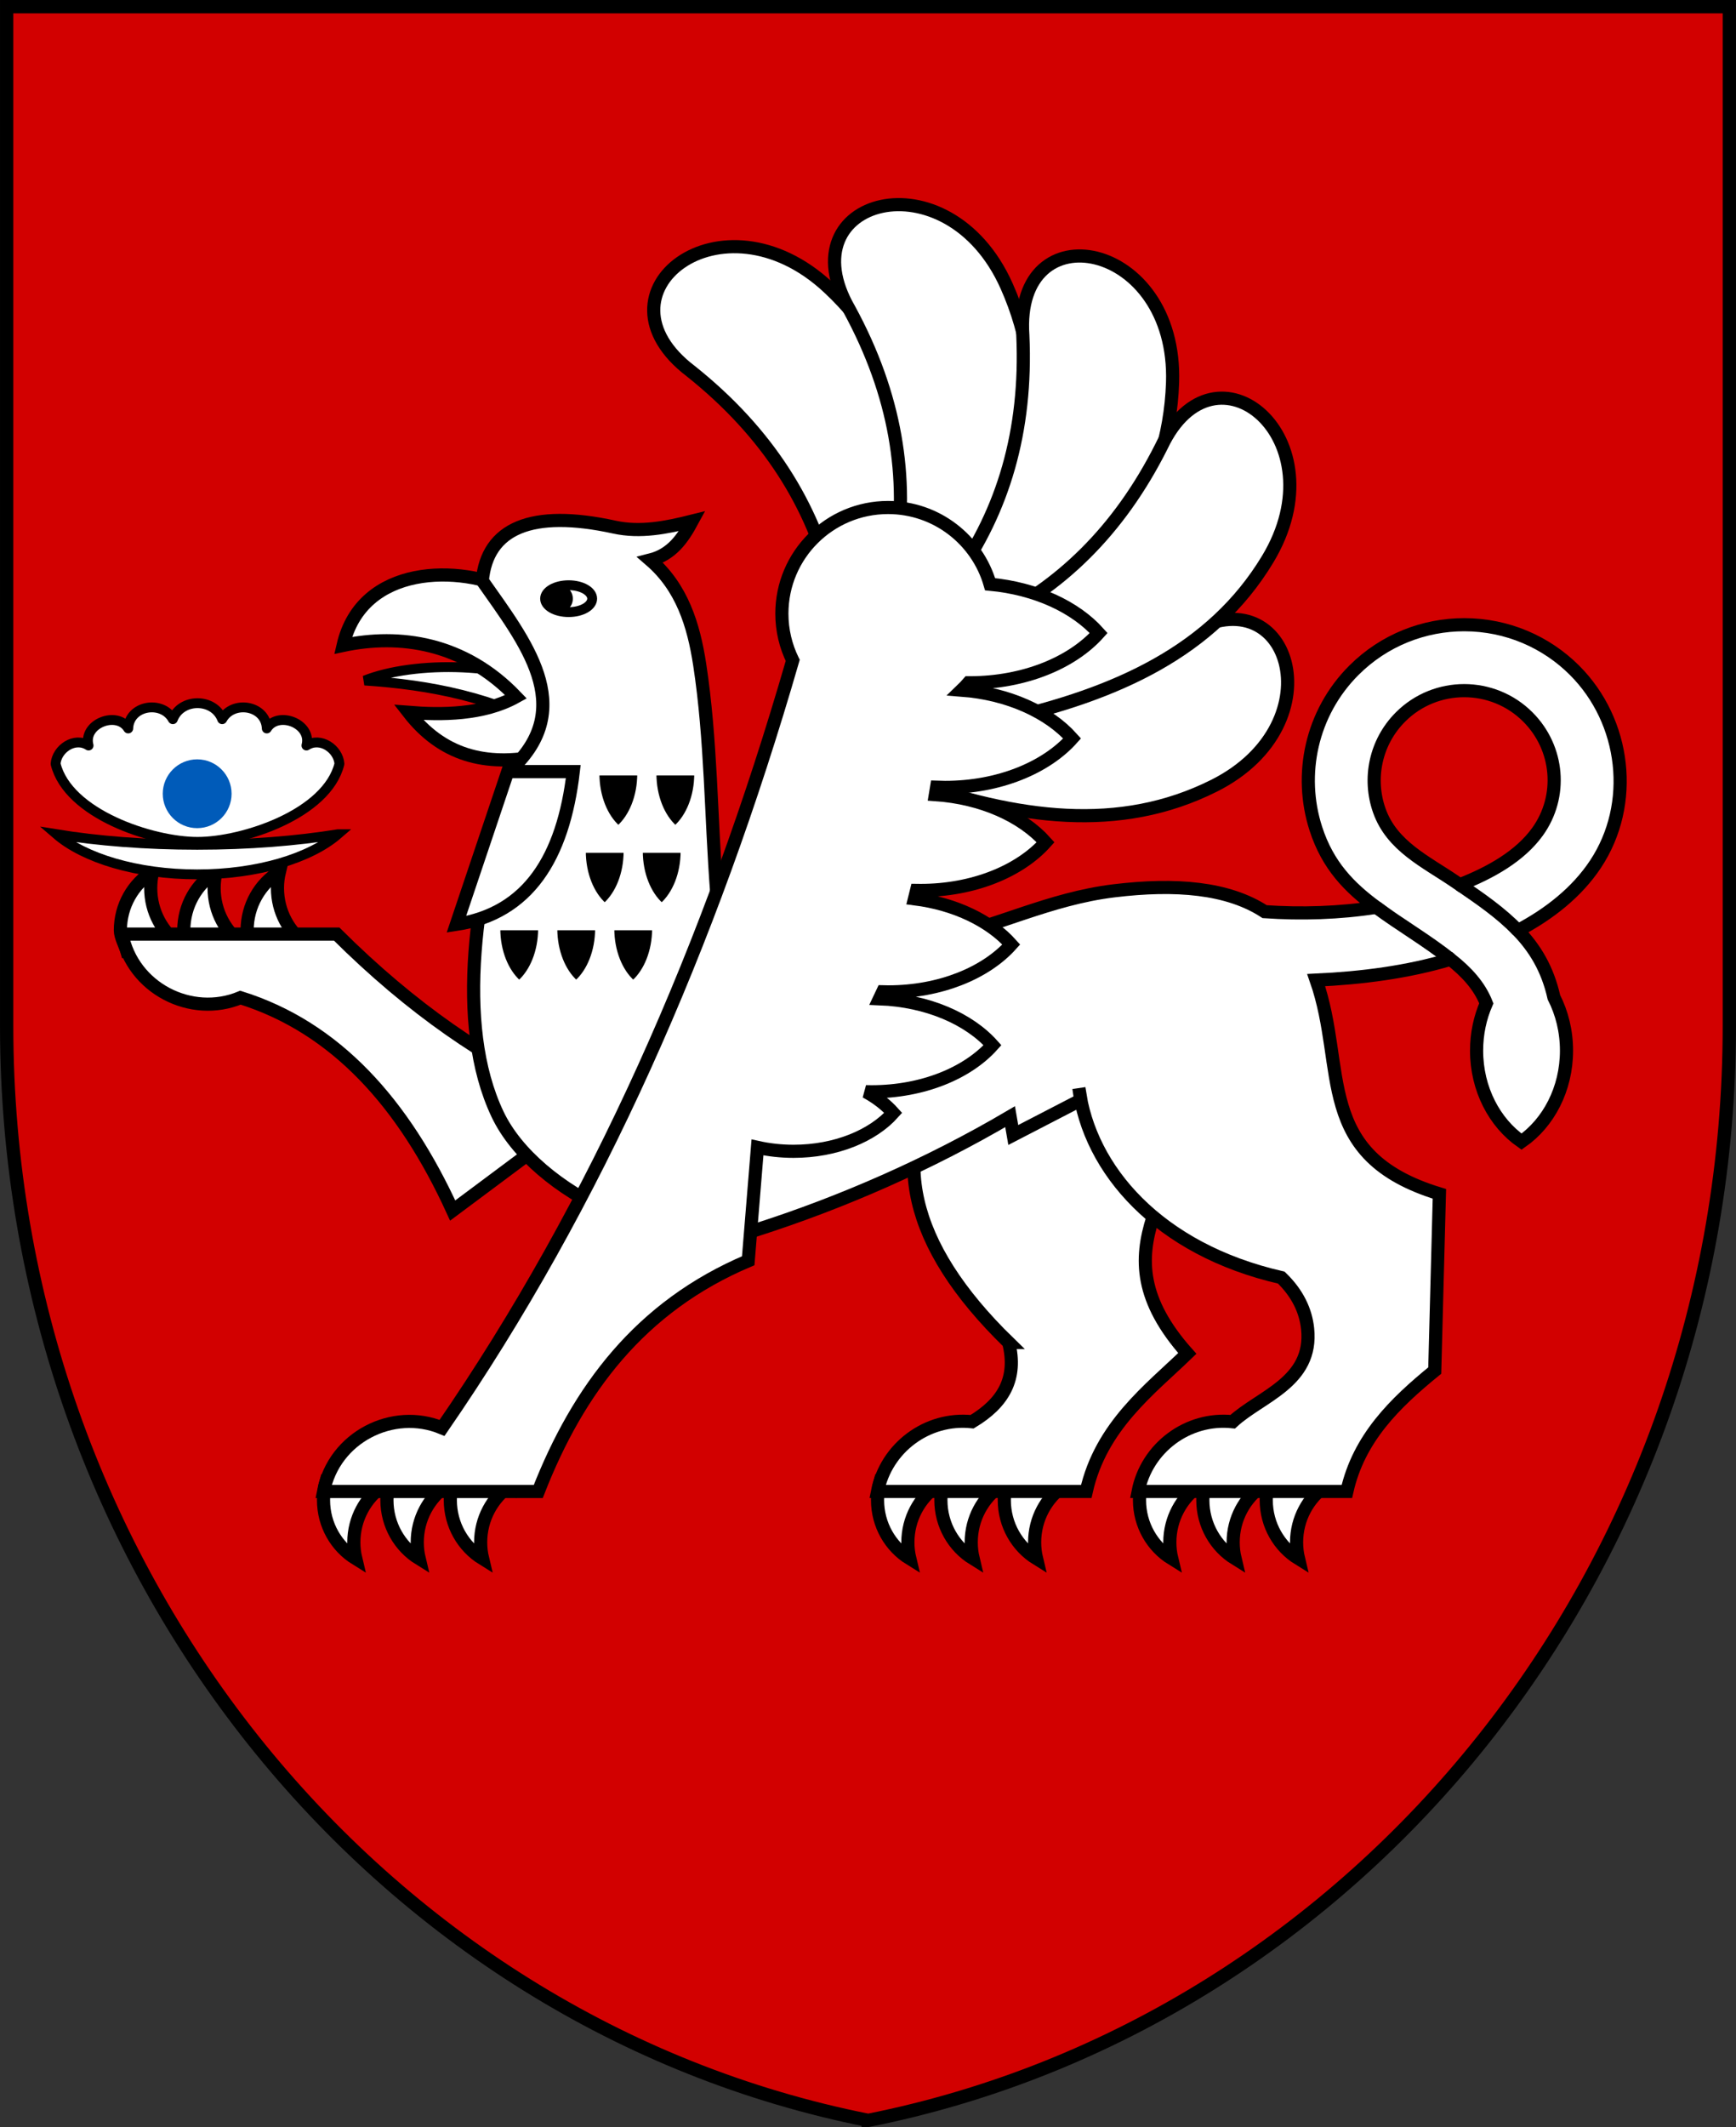
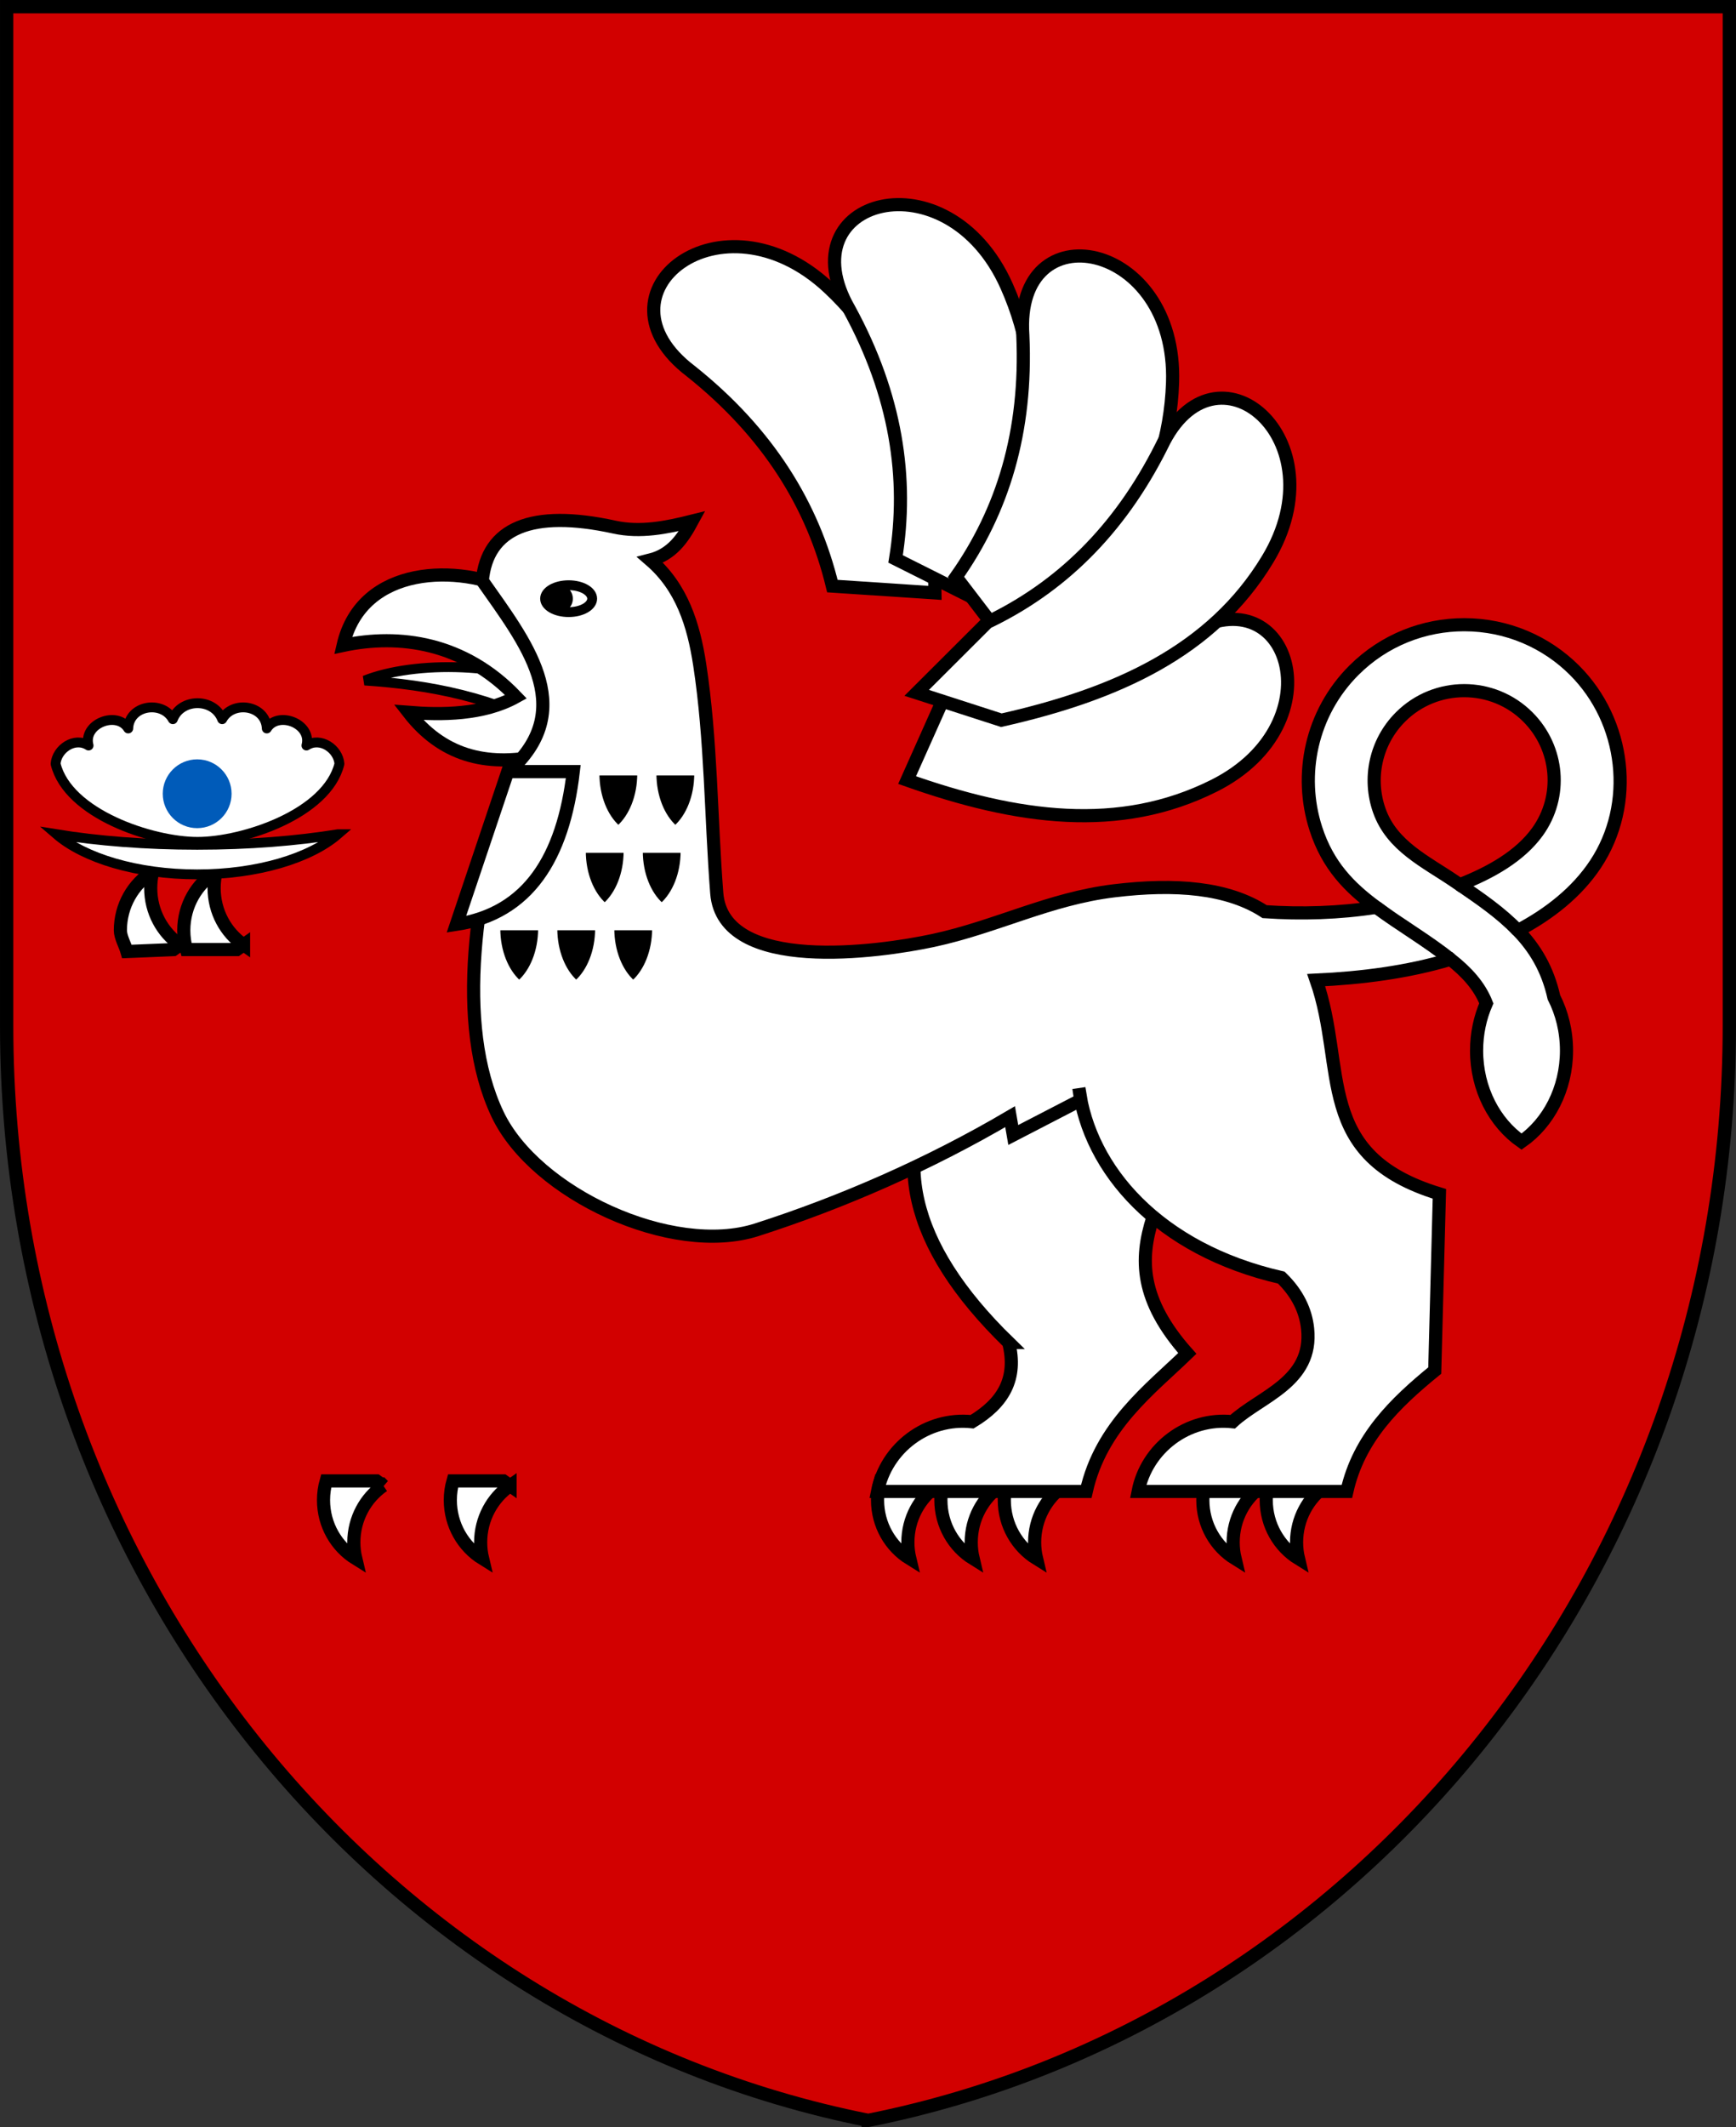
<svg xmlns="http://www.w3.org/2000/svg" id="Layer_1" xml:space="preserve" height="300" width="245" version="1.1" viewBox="0 0 245 300">
  <rect x="0" y="0" width="245" height="300" fill="#333333" stroke="none" />
  <path id="path3769" style="fill-rule:evenodd;stroke:#000000;stroke-width:1.877;fill:#d20000" d="m122.5 299.04c-69.203-13.76-121.56-77.66-121.56-154.39v-143.71h243.12v143.71c0 76.734-52.356 140.63-121.56 154.4z" />
  <g id="g3813" style="stroke-width:1.482;fill-rule:evenodd" transform="matrix(.939 0 0 .938 -223.59 -262.31)">
    <path id="path3815" style="stroke:#000000;stroke-width:1.482;fill:#ffffff" d="m292.92 381.97c7.43-2.967 21.578-2.929 30.674 1.941l-2.047 5.678c-9.179-5.069-18.687-6.968-28.627-7.619z" />
    <path id="path3817" style="stroke:#000000;stroke-width:1.976;fill:#ffffff" d="m324.1 383.01-8.898-14.517c-7.906-3.987-22.698-4.067-25.521 8.195 8.468-1.796 18.146-.47 25.99 7.727-4.918 2.739-11.239 2.736-16.156 2.341 4.995 6.439 11.551 8.233 19.668 6.556l4.683-4.683.234-5.619z" />
    <g id="g3819" style="stroke-width:1.482">
      <path id="path3821" style="stroke:#000000;stroke-width:1.976;fill:#ffffff" d="m378.99 503.02c-2.667 1.844-4.423 4.975-4.423 8.527 0 .847.101 1.669.289 2.456-2.904-1.797-4.848-5.067-4.848-8.804 0-1.003.141-1.972.402-2.888h7.571l1.009.709z" />
      <path id="path3823" style="stroke:#000000;stroke-width:1.976;fill:#ffffff" d="m398.04 503.02c-2.668 1.844-4.423 4.975-4.423 8.527 0 .847.101 1.669.289 2.456-2.904-1.797-4.848-5.067-4.848-8.804 0-1.003.141-1.972.402-2.888h7.57l1.01.709z" />
      <path id="path3825" style="stroke:#000000;stroke-width:1.976;fill:#ffffff" d="m388.51 503.02c-2.668 1.844-4.423 4.975-4.423 8.527 0 .847.101 1.669.289 2.456-2.904-1.797-4.848-5.067-4.848-8.804 0-1.003.141-1.972.402-2.888h7.571l1.009.709z" />
    </g>
    <g id="g3827" style="stroke-width:1.482">
-       <path id="path3829" style="stroke:#000000;stroke-width:1.976;fill:#ffffff" d="m418.36 503.02c-2.668 1.844-4.423 4.975-4.423 8.527 0 .847.1 1.669.289 2.456-2.904-1.797-4.848-5.067-4.848-8.804 0-1.003.141-1.972.402-2.888h7.57l1.01.709z" />
      <path id="path3831" style="stroke:#000000;stroke-width:1.976;fill:#ffffff" d="m437.41 503.02c-2.667 1.844-4.423 4.975-4.423 8.527 0 .847.101 1.669.289 2.456-2.904-1.797-4.847-5.067-4.847-8.804 0-1.003.141-1.972.401-2.888h7.571l1.009.709z" />
      <path id="path3833" style="stroke:#000000;stroke-width:1.976;fill:#ffffff" d="m427.88 503.02c-2.668 1.844-4.424 4.975-4.424 8.527 0 .847.101 1.669.289 2.456-2.904-1.797-4.847-5.067-4.847-8.804 0-1.003.141-1.972.401-2.888h7.571l1.01.709z" />
    </g>
    <g id="g3835" style="stroke-width:1.482">
      <path id="path3837" style="stroke:#000000;stroke-width:1.976;fill:#ffffff" d="m295.72 503.02c-2.667 1.844-4.423 4.975-4.423 8.527 0 .847.101 1.669.289 2.456-2.904-1.797-4.847-5.067-4.847-8.804 0-1.003.141-1.972.401-2.888h7.571l1.009.709z" />
      <path id="path3839" style="stroke:#000000;stroke-width:1.976;fill:#ffffff" d="m314.78 503.02c-2.667 1.844-4.423 4.975-4.423 8.527 0 .847.101 1.669.289 2.456-2.904-1.797-4.848-5.067-4.848-8.804 0-1.003.141-1.972.402-2.888h7.571l1.009.709z" />
-       <path id="path3841" style="stroke:#000000;stroke-width:1.976;fill:#ffffff" d="m305.25 503.02c-2.667 1.844-4.423 4.975-4.423 8.527 0 .847.101 1.669.289 2.456-2.904-1.797-4.847-5.067-4.847-8.804 0-1.003.141-1.972.401-2.888h7.571l1.009.709z" />
    </g>
    <g id="g3843" style="stroke-width:1.482">
      <path id="path3845" style="stroke:#000000;stroke-width:1.976;fill:#ffffff" d="m265.19 421.71c-2.667-1.844-4.423-4.975-4.423-8.527 0-.847.101-1.669.289-2.456-2.904 1.797-4.848 5.067-4.848 8.804 0 1.003.728 2.265.989 3.182l6.98-.29z" />
-       <path id="path3847" style="stroke:#000000;stroke-width:1.976;fill:#ffffff" d="m284.24 421.71c-2.668-1.844-4.423-4.975-4.423-8.527 0-.847.101-1.669.289-2.456-2.904 1.797-4.848 5.067-4.848 8.804 0 1.003.141 1.972.402 2.888h7.57l1.01-.709z" />
      <path id="path3849" style="stroke:#000000;stroke-width:1.976;fill:#ffffff" d="m274.72 421.71c-2.668-1.844-4.423-4.975-4.423-8.527 0-.847.101-1.669.289-2.456-2.904 1.797-4.848 5.067-4.848 8.804 0 1.003.141 1.972.402 2.888h7.571l1.009-.709z" />
    </g>
    <path id="path3851" style="stroke:#000000;stroke-width:1.976;fill:#ffffff" d="m389.72 481.51c-15.252-14.855-17.808-28.335-9.847-40.675l37.976 1.762c-1.267 15.904-15.602 24.46-1.283 40.546-5.562 5.388-12.978 10.889-15.188 20.753h-31.373c1.269-6.507 7.425-11.216 14.212-10.482 4.704-2.828 6.848-6.488 5.503-11.904z" />
    <path id="path3853" style="stroke:#000000;stroke-width:1.976;fill:#ffffff" d="m380.43 383.54c11.76 1.373 23.669-1.014 35.773-8.327 15.593-9.949 23.112 13.165 4.387 22.57-14.211 7.136-29.612 5.01-46.141-.846l5.981-13.397z" />
    <path id="path3855" style="stroke:#000000;stroke-width:1.976;fill:#ffffff" d="m363.22 367.77c-2.933-12.12-9.633-23.016-21.273-32.308-15.516-11.778 4.58-27.637 20.701-12.565 12.232 11.438 15.748 27.43 15.989 45.897l-15.417-1.024z" />
-     <path id="path3857" style="stroke:#000000;stroke-width:1.976;fill:#ffffff" d="m318.85 452.18-12.699 9.478c-7.362-16.115-17.557-27.51-31.894-32.005-7.416 3.091-16.247-1.436-17.812-9.56h32.273c11.287 11.24 22.575 18.945 33.861 23.986l-3.729 8.101z" />
    <path id="path3859" style="stroke:#000000;stroke-width:1.976;fill:#ffffff" d="m345.84 413.93c-.889-11.466-.832-23.058-2.562-34.354-.921-6.019-2.675-11.623-7.426-15.728 3.226-.82 4.873-3.219 6.294-5.845-3.897.978-7.798 1.751-11.689.9-12.482-2.731-19.137.171-19.853 8.07 6.393 9.131 14.376 18.996 4.342 28.345-5.292 17.843-8.52 38.217-2.054 51.858 5.678 11.979 26.231 21.461 38.945 17.379 12.93-4.154 25.939-9.857 38.093-17.007l.478 2.753 10.168-5.265-.303-1.77c1.549 12.199 11.915 24.252 30.412 28.474 2.466 2.388 3.68 5 3.961 7.689.84 8.028-7.076 10.116-11.261 13.984-6.787-.734-12.943 3.975-14.212 10.482h31.373c1.796-8.014 7.227-13.3 13.207-18.175l.699-26.572c-18.992-5.781-13.865-18.788-18.516-32.134 6.841-.319 13.706-1.19 20.19-3.134 2.424 1.931 4.322 3.958 5.378 6.625-.936 2.143-1.462 4.556-1.462 7.109 0 5.787 2.702 10.859 6.756 13.687 4.053-2.828 6.757-7.9 6.757-13.687 0-2.918-.688-5.654-1.89-8.012-.958-4.281-2.867-7.401-5.409-10.047 4.739-2.497 8.872-5.773 11.657-9.975 6.005-9.058 4.541-21.458-3.153-29.151-4.23-4.23-10.09-6.848-16.576-6.851-6.006-.003-12.011 2.282-16.581 6.851-6.425 6.425-8.333 15.69-5.723 23.801 1.796 5.581 5.075 8.875 9.082 11.836-5.511.867-11.321 1.033-16.771.656-5.506-3.595-13.33-4.266-22.653-3.134-9.725 1.181-17.694 5.425-27.152 7.46-8.087 1.74-31.599 5.08-32.546-7.118zm111.67-1.257c4.68-1.83 9.066-4.328 11.684-7.96 3.833-5.316 3.218-12.599-1.453-17.27-5.263-5.263-13.846-5.28-19.127 0-3.8 3.8-4.869 9.288-3.207 14.038 1.888 5.395 7.004 7.705 11.434 10.734.224.153.447.306.669.458z" />
    <path id="path3861" style="stroke:#000000;stroke-width:1.976;fill:#ffffff" d="m306.71 418.63 7.721-22.971h9.847c-1.513 12.965-6.79 21.33-17.568 22.971z" />
    <path id="path3863" style="fill:none" d="m444.9 409.49c11.201 9.625 21.585 11.771 22.435 24.823" />
    <path id="path3865" style="stroke:#000000;stroke-width:1.482;fill:#ffffff" d="m323.58 367.64c1.953 0 3.537.905 3.537 2.02 0 1.116-1.584 2.021-3.537 2.021-1.954 0-3.538-.905-3.538-2.021 0-1.115 1.584-2.02 3.538-2.02z" />
    <path id="path3867" style="fill:#000000" d="m322.13 367.58c1.15 0 2.082.933 2.082 2.082 0 1.15-.932 2.082-2.082 2.082s-2.082-.932-2.082-2.082c0-1.149.932-2.082 2.082-2.082z" />
    <path id="path3869" style="stroke:#000000;stroke-width:1.976;fill:none" d="m457.51 412.67c3.045 2.084 6.144 4.199 8.716 6.866m-21.268-3.473c3.651 2.698 7.61 4.983 11.164 7.814" />
    <path id="path3871" style="stroke:#ffffff;stroke-width:.494;fill:#000000" d="m334.48 407.63 6.176.001c0 3.385-1.236 6.352-3.088 8.007-1.853-1.655-3.088-4.622-3.088-8.008zm-8.567 0 6.177.001c0 3.385-1.236 6.352-3.089 8.007-1.853-1.655-3.088-4.622-3.088-8.008zm2.049-11.639h6.176c0 3.385-1.236 6.352-3.089 8.007-1.852-1.655-3.087-4.622-3.087-8.007zm-14.899 23.279h6.176c0 3.386-1.236 6.353-3.088 8.008-1.853-1.655-3.088-4.622-3.088-8.008zm8.567 0h6.176c0 3.386-1.236 6.353-3.089 8.008-1.852-1.655-3.087-4.622-3.087-8.008zm8.567 0h6.176c0 3.386-1.236 6.353-3.089 8.008-1.852-1.655-3.087-4.622-3.087-8.008zm6.332-23.279h6.176c0 3.385-1.236 6.352-3.089 8.007-1.852-1.655-3.087-4.622-3.087-8.007z" />
    <g id="g3873" style="stroke-width:1.482">
      <path id="path3875" style="stroke:#000000;stroke-width:1.482;fill:#ffffff" d="m288.9 405.08c-4.17 3.603-12.079 6.037-21.15 6.037s-16.98-2.433-21.15-6.037c6.223 1.009 13.446 1.587 21.151 1.587 7.704 0 14.927-.578 21.149-1.587z" />
      <path id="path3877" style="stroke-linejoin:round;stroke:#000000;stroke-width:1.482;fill:#ffffff" d="m267.8 406.23c6.838 0 19.472-4.18 21.33-11.733-.161-2.23-2.849-4.125-4.957-2.755.889-3.29-4.276-5.284-5.96-2.565-.136-3.517-5.121-4.289-6.706-1.393-1.23-3.212-6.183-3.212-7.414 0-1.585-2.896-6.57-2.124-6.706 1.393-1.684-2.719-6.849-.725-5.96 2.565-2.107-1.37-4.796.525-4.957 2.755 1.859 7.553 14.493 11.733 21.33 11.733z" />
      <path id="path3879" style="fill:#005bb9" d="m267.75 393.82c2.855 0 5.172 2.317 5.172 5.172s-2.317 5.173-5.172 5.173-5.173-2.318-5.173-5.173 2.318-5.172 5.173-5.172z" />
    </g>
    <path id="path3881" style="stroke:#000000;stroke-width:1.976;fill:#ffffff" d="m372.72 363.69c1.978-12.153.058-24.635-6.971-37.552-9.603-16.665 14.76-23.393 23.652-3.497 6.747 15.095 3.816 30.994-3.045 47.891-4.545-2.28-9.091-4.561-13.636-6.842z" />
    <path id="path3883" style="stroke:#000000;stroke-width:1.976;fill:#ffffff" d="m381.8 366.4c7.009-9.932 10.699-21.841 10.044-36.344-1.321-18.942 23.211-14.382 22.504 7.119-.537 16.315-10.01 29.16-23.402 41.192-3.049-3.989-6.098-7.978-9.146-11.967z" />
    <path id="path3885" style="stroke:#000000;stroke-width:1.976;fill:#ffffff" d="m386.51 373.22c10.825-5.175 19.746-13.653 26.173-26.461 7.995-16.951 26.926-1.196 15.951 16.982-8.328 13.793-22.681 20.288-40.016 24.195l-12.726-4.113z" />
-     <path id="path3887" style="stroke:#000000;stroke-width:1.976;fill:#ffffff" d="m357.26 378.94c-12.368 42.8-29.463 81.661-52.705 115.4-7.416-3.09-16.247 1.436-17.811 9.56h32.272c5.967-15.288 15.306-27.816 31.555-34.691l1.391-17.044c1.707.382 3.528.589 5.42.589 6.334 0 11.887-2.313 14.984-5.78-1.092-1.222-2.49-2.301-4.118-3.185.29.008.582.013.874.013 7.679 0 14.409-2.803 18.163-7.005-3.56-3.986-9.798-6.711-16.982-6.982.166-.345.33-.692.49-1.042.279.008.561.012.843.012 7.809 0 14.653-2.85 18.47-7.124-3.16-3.539-8.398-6.102-14.54-6.878.106-.418.211-.837.312-1.258.202.003.404.006.607.006 7.939 0 14.898-2.898 18.779-7.243-3.516-3.936-9.557-6.683-16.564-7.166l.184-1.109c.424.016.851.026 1.282.026 8.069 0 15.142-2.946 19.087-7.362-3.535-3.957-9.582-6.733-16.606-7.267.364-.35.712-.718 1.042-1.102l.158.001c8.2 0 15.387-2.993 19.395-7.481-3.499-3.916-9.419-6.693-16.319-7.336-1.917-6.663-8.058-11.539-15.336-11.539-8.811 0-15.957 7.146-15.957 15.957 0 2.523.587 4.908 1.63 7.029z" />
  </g>
</svg>